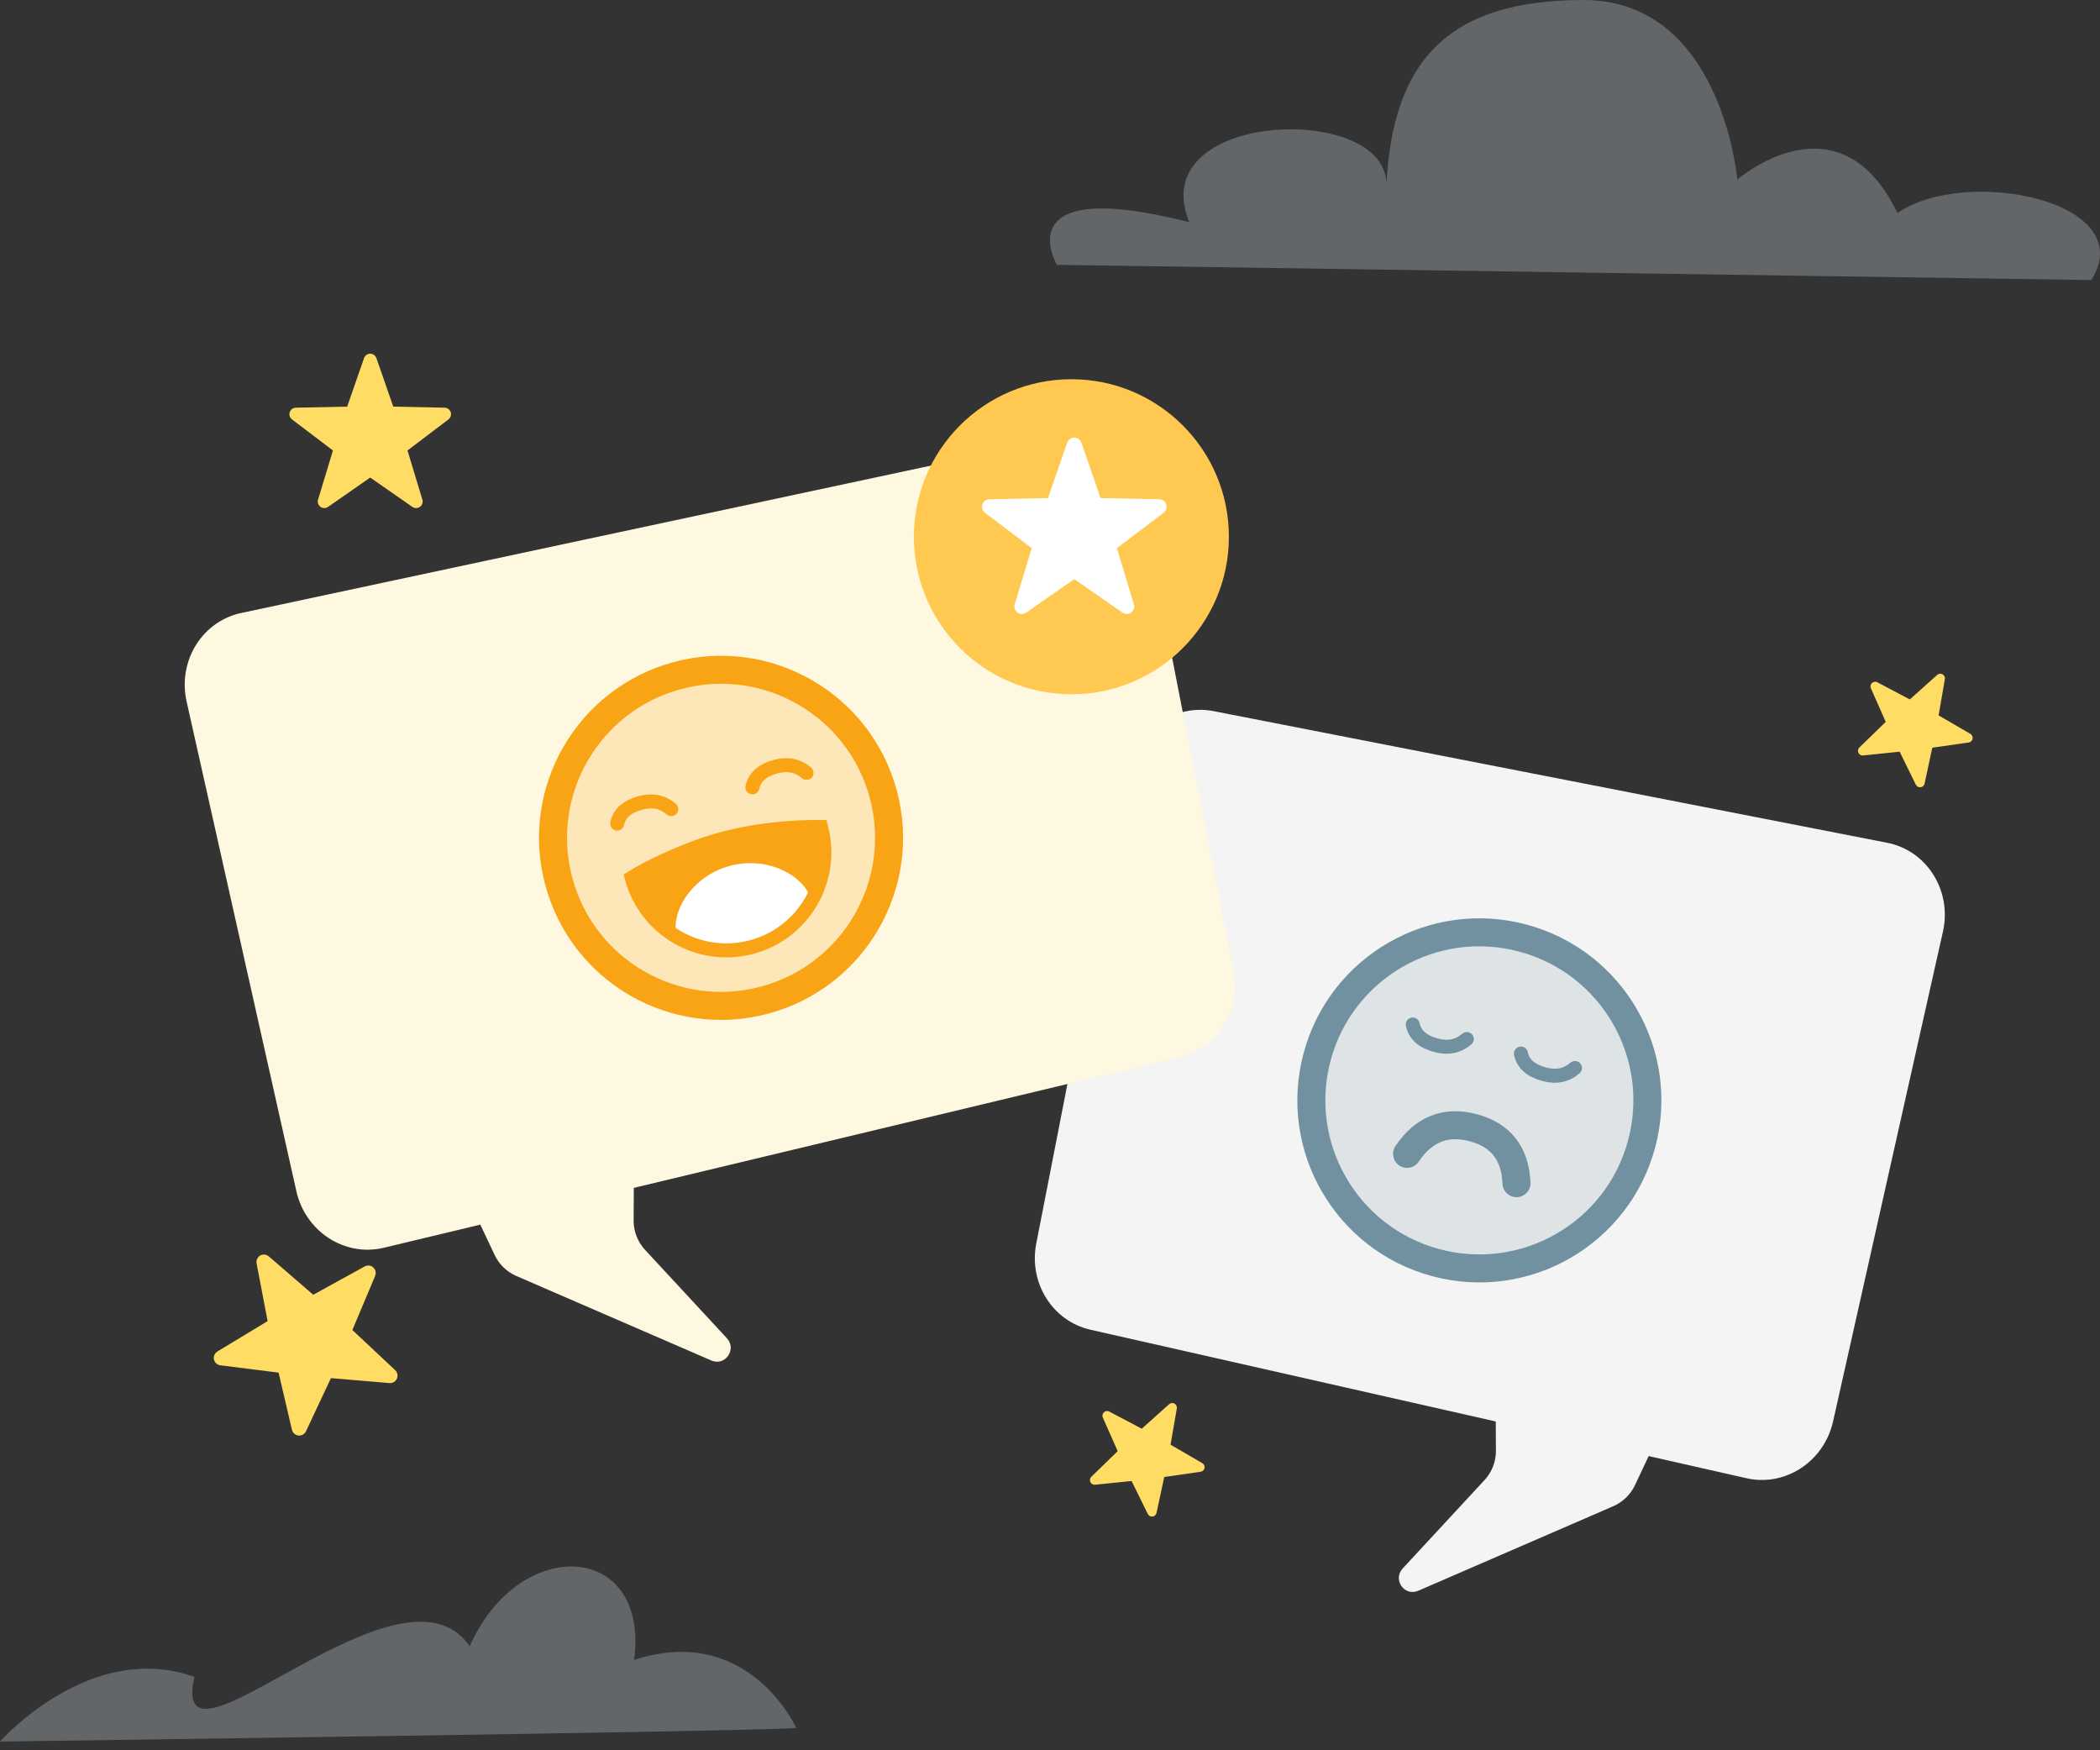
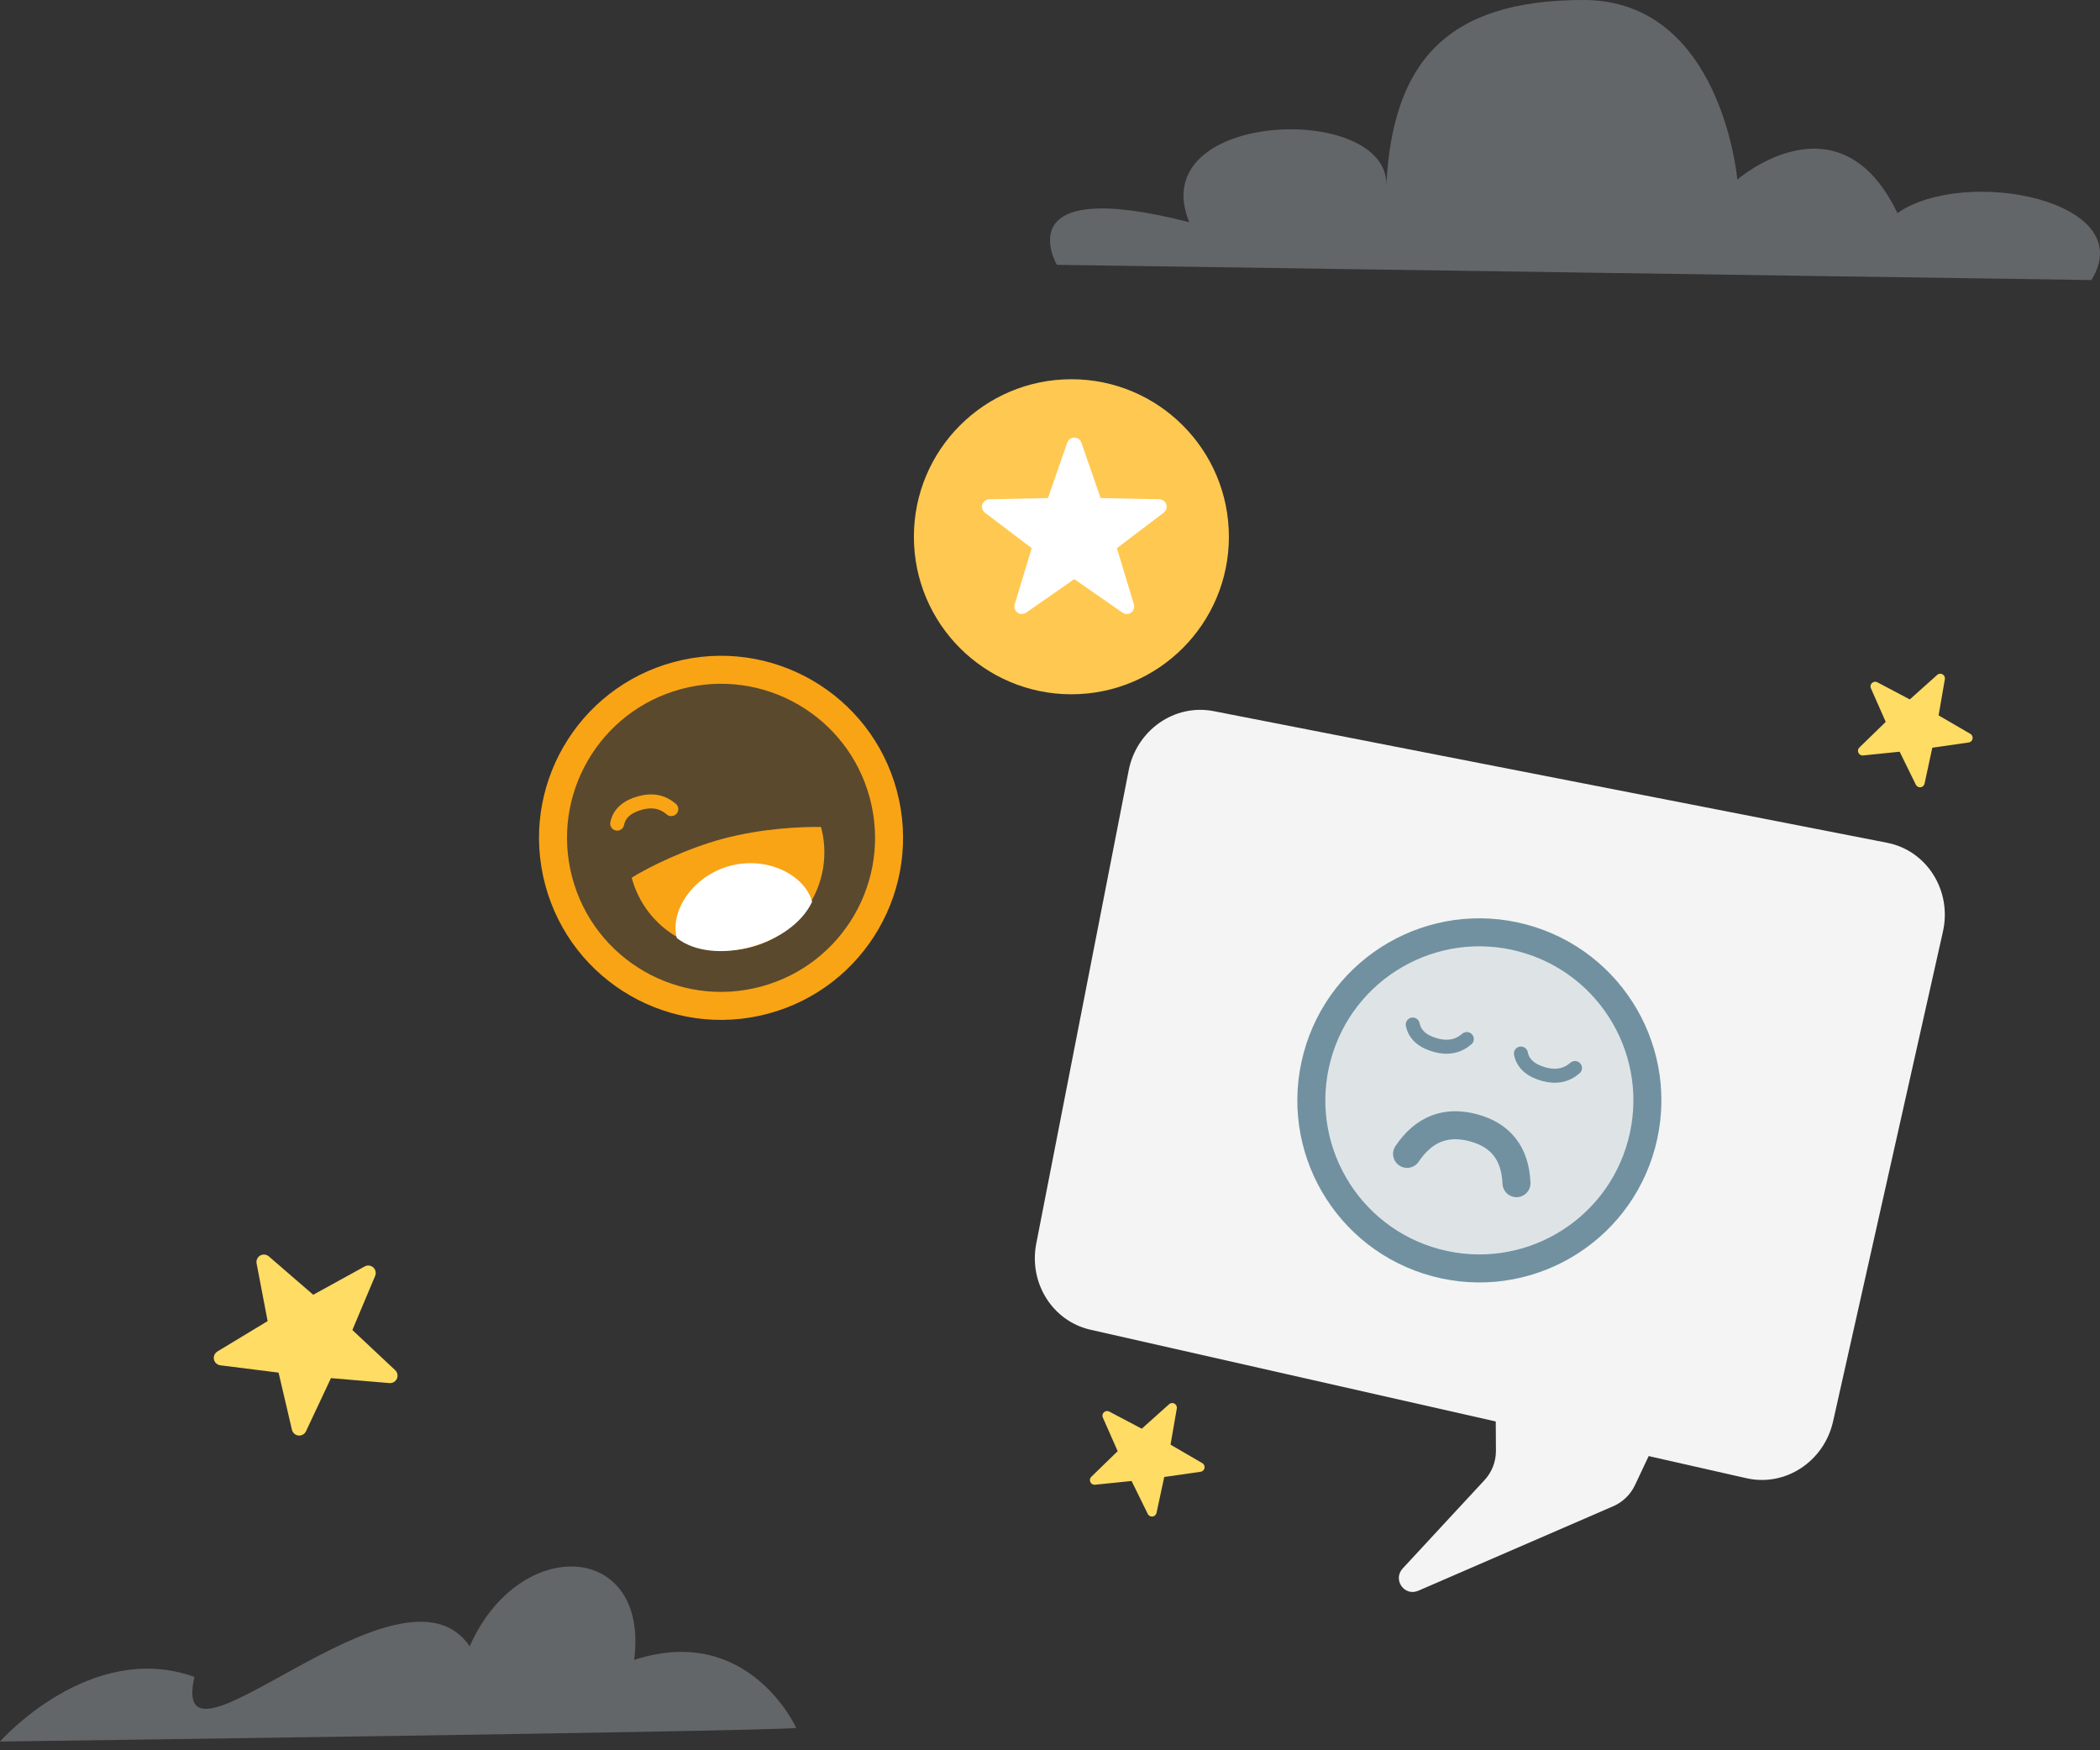
<svg xmlns="http://www.w3.org/2000/svg" width="216px" height="180px" viewBox="0 0 216 180" version="1.1">
  <rect x="0" y="0" width="216" height="180" fill="#333333" stroke="none" />
  <title>PICTURE/RATING/Feedback</title>
  <desc>Created with Sketch.</desc>
  <g id="parcour-satisfaction" stroke="none" stroke-width="1" fill="none" fill-rule="evenodd">
    <g id="ODI-C---Questionnaire-satisfaction-1" transform="translate(-80, -154)">
      <g id="PICTURE/RATING/Feedback" transform="translate(48, 154)">
        <g id="clouds" opacity="0.3" stroke-width="1" fill-rule="evenodd" transform="translate(32, 0)" fill="#D4DCE6">
          <path d="M81.9,177.701 C79.069,178.051 0,179.1 0,179.1 C0,179.1 9.247,168.607 20.003,172.454 C17.207,184.442 41.294,158.98 48.31,169.307 C53.405,157.787 66.803,158.523 65.229,170.709 C76.994,166.858 81.9,177.701 81.9,177.701" id="Fill-4" />
          <path d="M215.114,28.8 L108.708,27.235 C108.708,27.235 103.308,17.989 122.326,22.852 C117.576,11.276 142.923,10.463 142.594,19.095 C143.227,6.574 148.61,0 162.861,0 C177.112,0 178.696,18.469 178.696,18.469 C178.696,18.469 189.146,9.391 195.163,21.913 C202.154,17.056 220.182,20.661 215.114,28.8" id="Fill-6" />
        </g>
        <g id="bulle" stroke-width="1" fill-rule="evenodd" transform="translate(184.52, 118.36) scale(-1, 1) translate(-184.52, -118.36) translate(137, 73)" fill="#F4F4F4">
          <path d="M87.922,63.74 C91.799,62.835 94.241,58.922 93.452,54.882 L83.949,6.237 C83.139,2.087 79.226,-0.647 75.212,0.133 L5.94,13.67 C1.85,14.465 -0.749,18.595 0.193,22.8 L11.495,73.179 C12.426,77.327 16.447,79.946 20.45,79.011 L87.922,63.74 Z" id="Fill-70" />
          <path d="M27.782,71.061 L31.875,79.739 C32.332,80.706 33.126,81.477 34.106,81.901 L54.16,90.592 C55.59,91.211 56.822,89.446 55.76,88.298 L47.345,79.213 C46.587,78.394 46.168,77.317 46.173,76.208 L46.22,67.771 C46.235,65.088 43.835,63.006 41.196,63.41 L30.963,64.981 C28.136,65.414 26.55,68.449 27.782,71.061" id="Fill-68" />
        </g>
        <g id="sad" stroke-width="1" fill-rule="evenodd" transform="translate(184.319, 113.433) rotate(-345) translate(-184.319, -113.433) translate(166.819, 95.933)" stroke="#7191A1">
          <circle id="Oval" stroke-width="2.88" fill-opacity="0.1" fill="#19506B" fill-rule="nonzero" cx="17.28" cy="17.28" r="17.28" />
          <path d="M8.64,12.96 C9.121,12 10.081,11.52 11.52,11.52 C12.785,11.52 13.745,12 14.4,12.96" id="Path-3" stroke-width="1.44" stroke-linecap="round" fill-rule="nonzero" transform="translate(11.52, 12.24) scale(1, -1) translate(-11.52, -12.24) " />
          <path d="M20.16,12.96 C20.641,12 21.601,11.52 23.04,11.52 C24.305,11.52 25.265,12 25.92,12.96" id="Path-3-Copy-2" stroke-width="1.44" stroke-linecap="round" fill-rule="nonzero" transform="translate(23.04, 12.24) scale(1, -1) translate(-23.04, -12.24) " />
          <path d="M11.52,24.518 C12.519,21.613 14.483,20.16 17.413,20.16 C20.343,20.16 22.263,21.613 23.172,24.518" id="Path-4" stroke-width="2.88" stroke-linecap="round" fill-rule="nonzero" />
        </g>
        <g id="bulle" stroke-width="1" fill-rule="evenodd" transform="translate(51, 45)" fill="#FFF8E0">
-           <path d="M102.327,63.716 C106.201,62.811 108.641,58.899 107.852,54.861 L98.358,6.234 C97.549,2.086 93.64,-0.647 89.63,0.133 L5.934,18.015 C1.848,18.81 -0.748,22.938 0.193,27.141 L11.484,77.501 C12.414,81.648 16.431,84.265 20.431,83.331 L102.327,63.716 Z" id="Fill-70" />
-           <path d="M27.782,75.381 L31.875,84.059 C32.332,85.026 33.126,85.797 34.106,86.221 L54.16,94.912 C55.59,95.531 56.822,93.766 55.76,92.618 L47.345,83.533 C46.587,82.714 46.168,81.637 46.173,80.528 L46.22,72.091 C46.235,69.408 43.835,67.326 41.196,67.73 L30.963,69.301 C28.136,69.734 26.55,72.769 27.782,75.381" id="Fill-68" />
-         </g>
+           </g>
        <g id="happy" stroke-width="1" fill-rule="evenodd" transform="translate(106.164, 86.164) rotate(-15) translate(-106.164, -86.164) translate(88.884, 68.884)">
          <circle id="Oval" stroke="#F9A415" stroke-width="2.88" fill-opacity="0.2" fill="#F9A415" fill-rule="nonzero" cx="17.28" cy="17.28" r="17.28" />
          <path d="M17.422,28.942 C22.989,28.942 27.502,24.429 27.502,18.862 C25.32,18.251 21.498,17.422 17.422,17.422 C13.595,17.422 9.293,18.251 7.342,18.862 C7.342,24.429 11.855,28.942 17.422,28.942 Z" id="Oval" fill="#F9A415" fill-rule="nonzero" />
          <path d="M24.622,26.062 C24.622,23.199 21.398,20.302 17.422,20.302 C13.445,20.302 10.222,23.199 10.222,26.062 C13.109,29.865 21.398,29.865 24.622,26.062 Z" id="Oval-2" fill="#FFFFFF" fill-rule="nonzero" />
-           <path d="M17.422,28.942 C22.989,28.942 27.502,24.429 27.502,18.862 C25.32,18.251 21.498,17.422 17.422,17.422 C13.595,17.422 9.293,18.251 7.342,18.862 C7.342,24.429 11.855,28.942 17.422,28.942 Z" id="Oval" stroke="#F9A415" stroke-width="1.44" fill-rule="nonzero" />
          <path d="M7.342,13.102 C7.823,12.142 8.783,11.662 10.222,11.662 C11.486,11.662 12.446,12.142 13.102,13.102" id="Path-3" stroke="#F9A415" stroke-width="1.44" stroke-linecap="round" fill-rule="nonzero" />
-           <path d="M21.742,13.102 C22.223,12.142 23.183,11.662 24.622,11.662 C25.886,11.662 26.846,12.142 27.502,13.102" id="Path-3-Copy-2" stroke="#F9A415" stroke-width="1.44" stroke-linecap="round" fill-rule="nonzero" />
        </g>
-         <path d="M70.08,49.112 L65.742,52.131 C65.437,52.343 65.019,52.268 64.807,51.963 C64.689,51.794 64.655,51.581 64.715,51.384 L66.245,46.326 L62.034,43.133 C61.738,42.909 61.68,42.487 61.904,42.192 C62.029,42.028 62.221,41.93 62.426,41.926 L67.71,41.818 L69.445,36.826 C69.567,36.476 69.95,36.29 70.301,36.412 C70.495,36.479 70.647,36.632 70.715,36.826 L72.45,41.818 L77.734,41.926 C78.105,41.933 78.4,42.24 78.392,42.611 C78.388,42.817 78.29,43.009 78.126,43.133 L73.915,46.326 L75.445,51.384 C75.553,51.74 75.352,52.115 74.996,52.222 C74.8,52.282 74.587,52.248 74.418,52.131 L70.08,49.112 Z" id="Star-Copy-3" fill="#FFDC64" fill-rule="nonzero" />
        <circle id="Oval-3" fill="#FFC850" fill-rule="nonzero" cx="142.2" cy="55.2" r="16.2" />
        <path d="M142.5,59.557 L137.542,63.007 C137.194,63.249 136.715,63.163 136.473,62.815 C136.339,62.623 136.3,62.379 136.368,62.154 L138.117,56.373 L133.304,52.724 C132.966,52.468 132.9,51.986 133.156,51.648 C133.298,51.461 133.518,51.349 133.752,51.344 L139.791,51.221 L141.774,45.516 C141.913,45.115 142.351,44.904 142.752,45.043 C142.974,45.12 143.148,45.294 143.225,45.516 L145.208,51.221 L151.247,51.344 C151.671,51.353 152.008,51.704 151.999,52.128 C151.994,52.362 151.882,52.582 151.695,52.724 L146.882,56.373 L148.631,62.154 C148.754,62.56 148.524,62.989 148.118,63.112 C147.894,63.18 147.65,63.141 147.457,63.007 L142.5,59.557 Z" id="Star-Copy-3" fill="#FFFFFF" fill-rule="nonzero" />
        <path d="M228.788,77.668 L225.689,79.824 C225.472,79.975 225.173,79.922 225.021,79.704 C224.937,79.584 224.913,79.432 224.956,79.291 L226.049,75.678 L223.041,73.397 C222.829,73.237 222.788,72.936 222.948,72.725 C223.037,72.608 223.174,72.538 223.321,72.535 L227.095,72.458 L228.335,68.892 C228.422,68.642 228.695,68.509 228.945,68.596 C229.084,68.645 229.193,68.754 229.241,68.892 L230.481,72.458 L234.255,72.535 C234.52,72.54 234.73,72.759 234.725,73.025 C234.722,73.171 234.652,73.309 234.535,73.397 L231.527,75.678 L232.62,79.291 C232.697,79.545 232.553,79.813 232.3,79.89 C232.159,79.932 232.007,79.908 231.886,79.824 L228.788,77.668 Z" id="Star-Copy-5" fill="#FFDC64" fill-rule="nonzero" transform="translate(228.788, 74.788) rotate(29) translate(-228.788, -74.788) " />
        <path d="M149.788,152.668 L146.689,154.824 C146.472,154.975 146.173,154.922 146.021,154.704 C145.937,154.584 145.913,154.432 145.956,154.291 L147.049,150.678 L144.041,148.397 C143.829,148.237 143.788,147.936 143.948,147.725 C144.037,147.608 144.174,147.538 144.321,147.535 L148.095,147.458 L149.335,143.892 C149.422,143.642 149.695,143.509 149.945,143.596 C150.084,143.645 150.193,143.754 150.241,143.892 L151.481,147.458 L155.255,147.535 C155.52,147.54 155.73,147.759 155.725,148.025 C155.722,148.171 155.652,148.309 155.535,148.397 L152.527,150.678 L153.62,154.291 C153.697,154.545 153.553,154.813 153.3,154.89 C153.159,154.932 153.007,154.908 152.886,154.824 L149.788,152.668 Z" id="Star-Copy-6" fill="#FFDC64" fill-rule="nonzero" transform="translate(149.788, 149.788) rotate(29) translate(-149.788, -149.788) " />
        <path d="M63.737,142.345 L58.779,145.795 C58.431,146.037 57.952,145.951 57.71,145.603 C57.576,145.41 57.537,145.166 57.605,144.942 L59.354,139.161 L54.541,135.512 C54.203,135.255 54.137,134.774 54.393,134.436 C54.535,134.248 54.755,134.137 54.989,134.132 L61.028,134.009 L63.011,128.304 C63.15,127.903 63.588,127.691 63.989,127.83 C64.211,127.907 64.385,128.082 64.462,128.304 L66.445,134.009 L72.484,134.132 C72.908,134.14 73.245,134.491 73.236,134.915 C73.231,135.15 73.119,135.37 72.932,135.512 L68.119,139.161 L69.868,144.942 C69.991,145.348 69.761,145.776 69.355,145.899 C69.131,145.967 68.887,145.929 68.694,145.795 L63.737,142.345 Z" id="Star-Copy-4" fill="#FFDC64" fill-rule="nonzero" transform="translate(63.737, 137.737) rotate(-30) translate(-63.737, -137.737) " />
      </g>
    </g>
  </g>
</svg>